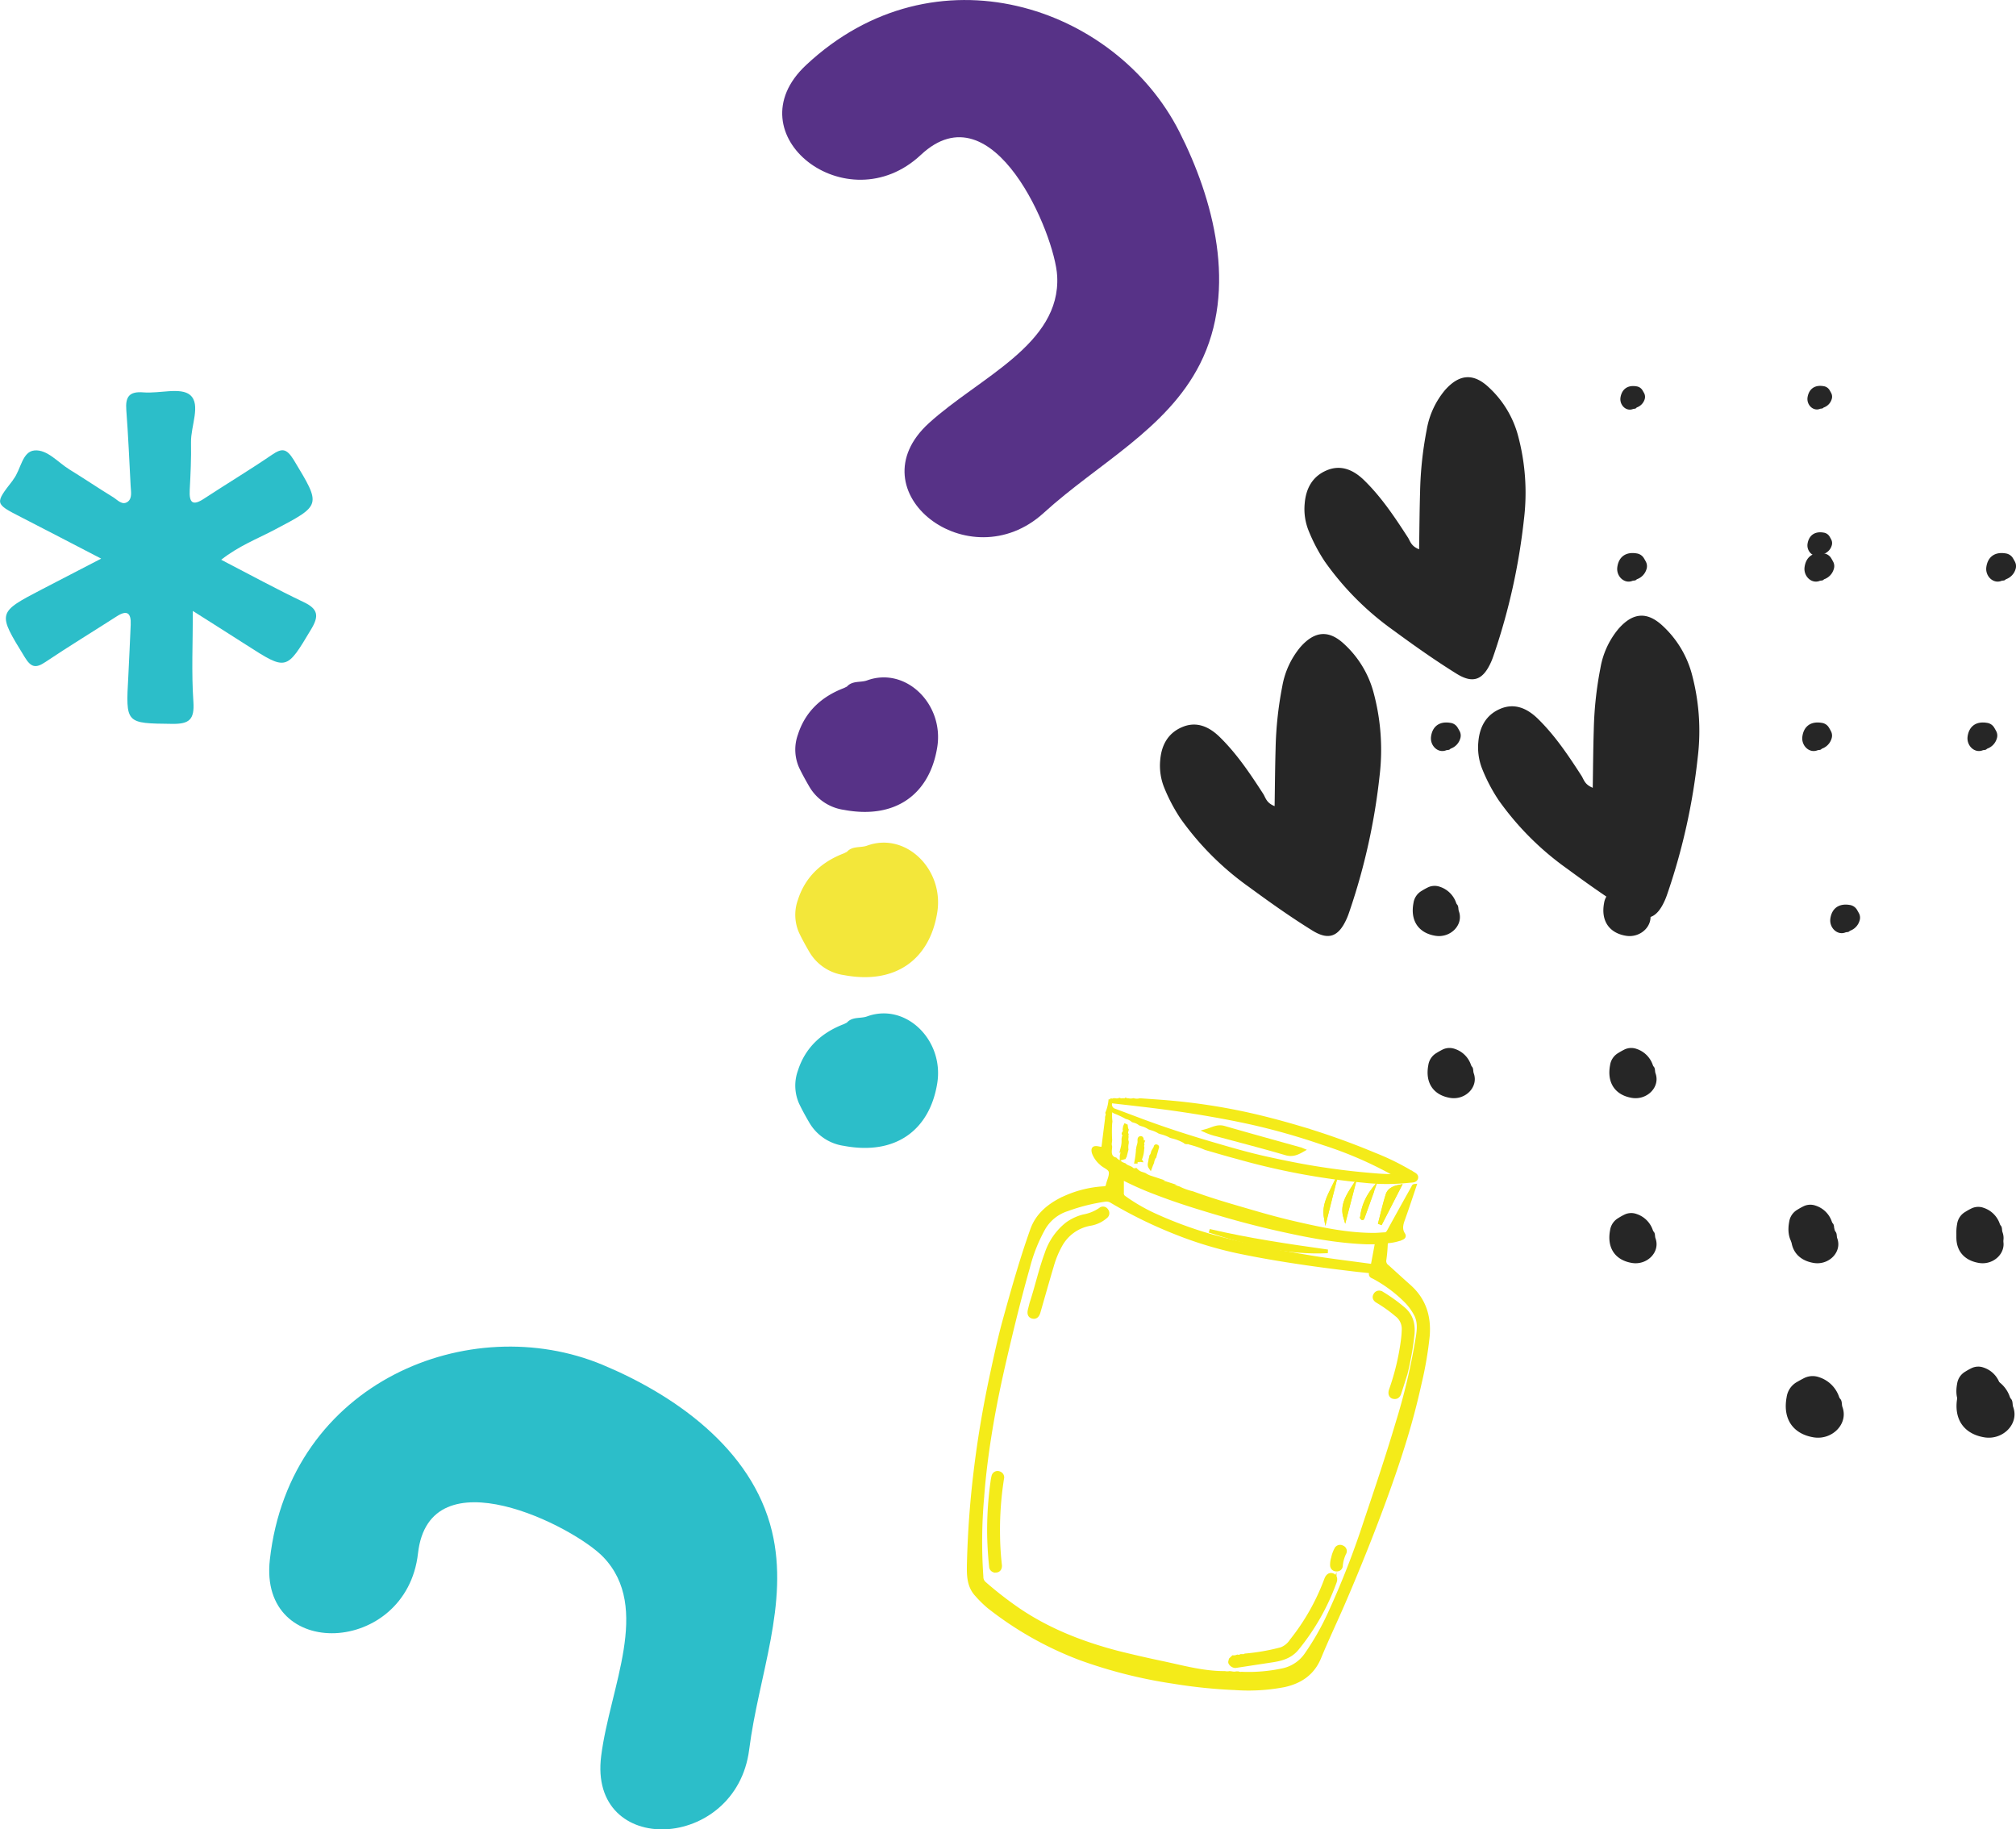
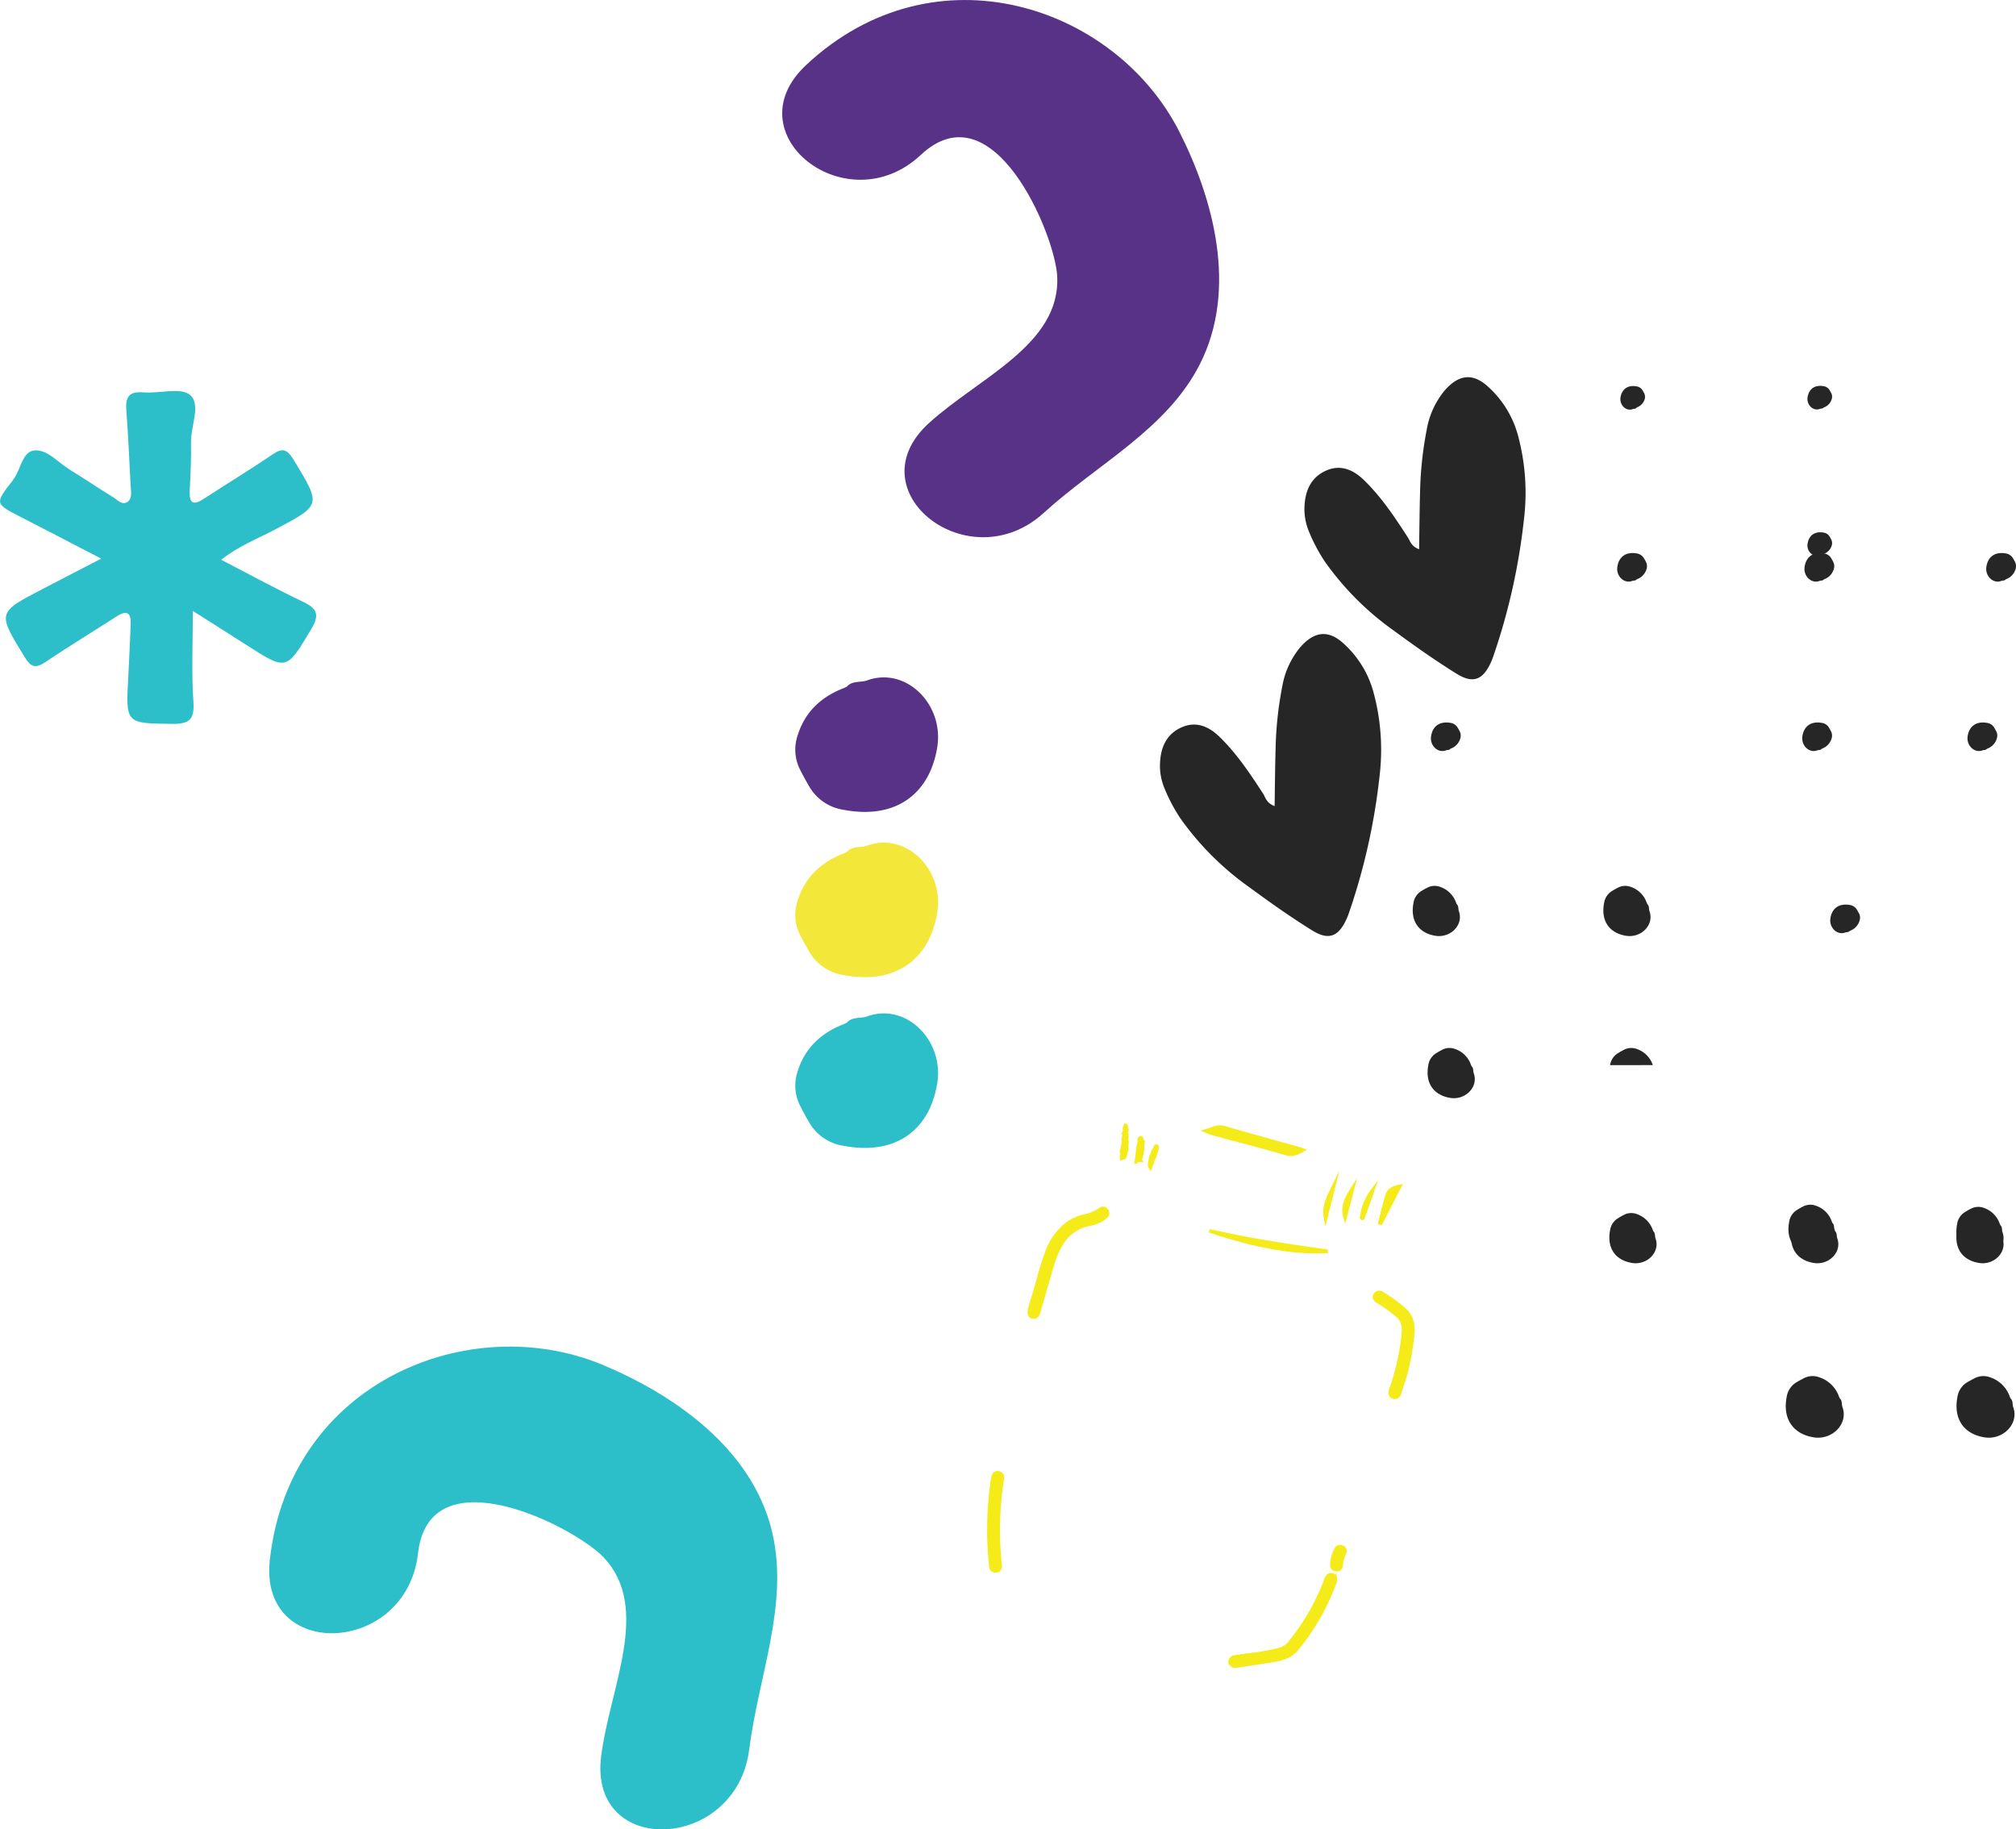
<svg xmlns="http://www.w3.org/2000/svg" id="Layer_1" data-name="Layer 1" viewBox="0 0 551.13 500.09">
  <defs>
    <style>.cls-1{fill:#262626;}.cls-2{fill:#573287;}.cls-3{fill:#f3e73a;}.cls-4{fill:#2cbec9;}.cls-5{fill:#f4eb19;stroke:#f4eb19;stroke-miterlimit:10;}</style>
  </defs>
  <title>art-1</title>
  <path class="cls-1" d="M387.84,675.21c.09-5.62.12-10.67.27-15.72a99.33,99.33,0,0,1,1.82-17,22.85,22.85,0,0,1,5-10.81c3.87-4.36,7.75-4.74,12-.71a27.71,27.71,0,0,1,7.86,12.81A60.15,60.15,0,0,1,416.53,667a171.72,171.72,0,0,1-8.06,36.5c-.27.8-.54,1.61-.88,2.38-2.21,5-4.92,6.14-9.48,3.3-5.92-3.67-11.63-7.72-17.25-11.85a79,79,0,0,1-18.76-18.75,46.83,46.83,0,0,1-4.43-8.4,16,16,0,0,1-1.11-7.46c.32-4.11,2.07-7.42,5.92-9.08,4-1.75,7.47-.15,10.37,2.69,4.72,4.62,8.35,10.08,11.92,15.59C385.42,673,385.61,674.32,387.84,675.21Z" transform="translate(-39.39 -454.84)" />
-   <path class="cls-1" d="M474.81,670.19c.09-5.62.12-10.67.28-15.72a99.33,99.33,0,0,1,1.82-17,22.66,22.66,0,0,1,5-10.8c3.87-4.37,7.75-4.75,12.05-.72a27.77,27.77,0,0,1,7.85,12.81A60,60,0,0,1,503.5,662a170.84,170.84,0,0,1-8.06,36.5c-.27.8-.54,1.61-.88,2.38-2.2,5-4.91,6.14-9.47,3.31-5.93-3.68-11.64-7.72-17.26-11.86a78.74,78.74,0,0,1-18.75-18.75,46.19,46.19,0,0,1-4.43-8.4,15.86,15.86,0,0,1-1.12-7.46c.33-4.11,2.07-7.41,5.92-9.08,4-1.74,7.47-.14,10.37,2.69,4.72,4.62,8.36,10.08,11.92,15.59C472.39,667.94,472.58,669.3,474.81,670.19Z" transform="translate(-39.39 -454.84)" />
  <path class="cls-1" d="M427.34,605c.09-5.63.12-10.68.27-15.72a99.22,99.22,0,0,1,1.82-17,22.8,22.8,0,0,1,5-10.81c3.87-4.36,7.75-4.74,12-.71a27.71,27.71,0,0,1,7.86,12.81A60.15,60.15,0,0,1,456,596.83a171.72,171.72,0,0,1-8.06,36.5c-.27.8-.54,1.61-.88,2.38-2.21,5-4.92,6.13-9.48,3.3-5.92-3.68-11.63-7.72-17.25-11.85A79,79,0,0,1,401.6,608.4a46.49,46.49,0,0,1-4.43-8.4,15.82,15.82,0,0,1-1.11-7.46c.32-4.1,2.07-7.41,5.92-9.08,4-1.74,7.47-.14,10.37,2.7,4.72,4.61,8.35,10.08,11.92,15.59C424.92,602.75,425.11,604.12,427.34,605Z" transform="translate(-39.39 -454.84)" />
  <path class="cls-2" d="M270.13,642.92c-6.13,2.33-10.59,6.43-12.6,12.71a12.12,12.12,0,0,0,.33,9.08c.84,1.75,1.79,3.46,2.77,5.15a13.06,13.06,0,0,0,9.49,6.37c14.08,2.65,23.42-4.28,25.49-17.11,1.91-11.78-8.59-22.14-19.18-18.28-1.76.64-4,0-5.51,1.69" transform="translate(-39.39 -454.84)" />
  <path class="cls-3" d="M270.13,688.1c-6.13,2.33-10.59,6.43-12.6,12.7a12.11,12.11,0,0,0,.33,9.08c.84,1.76,1.79,3.47,2.77,5.15a13.06,13.06,0,0,0,9.49,6.37c14.08,2.65,23.42-4.28,25.49-17.1,1.91-11.79-8.59-22.15-19.18-18.29-1.76.65-4,0-5.51,1.69" transform="translate(-39.39 -454.84)" />
  <path class="cls-4" d="M270.13,734.78c-6.13,2.33-10.59,6.43-12.6,12.7a12.11,12.11,0,0,0,.33,9.08c.84,1.76,1.79,3.47,2.77,5.15a13.06,13.06,0,0,0,9.49,6.37c14.08,2.65,23.42-4.28,25.49-17.1,1.91-11.79-8.59-22.15-19.18-18.29-1.76.65-4,0-5.51,1.69" transform="translate(-39.39 -454.84)" />
  <path class="cls-5" d="M421.93,779.22c-1.62.32-2.84.94-3.26,2.3-.77,2.48-1.33,5-2,7.55l.16.06Zm-14.82,8.27q1-3.82,2-7.67C407.6,782.18,406.26,784.58,407.11,787.49Zm-3.31-7.89c-1.22,2.5-2.51,5-2,7.95Q402.79,783.58,403.8,779.6Zm7.91,8.11c.12.17.16.17.19.08l2.64-7.33A14.58,14.58,0,0,0,411.71,787.71Z" transform="translate(-39.39 -454.84)" />
-   <path class="cls-5" d="M344.12,758.75l-.33-.21c-.23-.13-.52-.44-.67-.38-.33.13-.21.53-.19.82a12.58,12.58,0,0,0,.07,2.38c0,.19-.05.38-.07.57a41.88,41.88,0,0,0,0,4.62l-.06.55a2.53,2.53,0,0,0,.05,1.16l0,.35c-.17,1.31-.24,2.57,1.31,3.13a.12.12,0,0,0,.14.07c.18.16.37.31.56.46l.53.26a2.38,2.38,0,0,0,1,.62l.35.15a3.23,3.23,0,0,0,1.15.66l.56.26c.37.21.65.67,1.19.44a.69.69,0,0,0,.2,0,3.56,3.56,0,0,0,1.85,1.1l.56.2a6.3,6.3,0,0,0,1.74.82l.76.25a9.18,9.18,0,0,0,2,.86l1.12.36a11.17,11.17,0,0,0,2.77,1.09l.92.29a16.58,16.58,0,0,0,3.78,1.36c5.4,2,10.92,3.55,16.44,5.16,4.2,1.23,8.42,2.36,12.69,3.32,6.71,1.52,13.45,2.9,20.39,2.9,1,0,2-.11,3-.15.64,0,.93-.45,1.22-1q3.25-5.92,6.57-11.84c.07-.14.08-.35.39-.38-1,3-2,6-3.07,9-.54,1.46-.93,2.83,0,4.26.37.59,0,.87-.49,1.08a12.55,12.55,0,0,1-3.51.82c-.59.07-.74.29-.77.84a40.74,40.74,0,0,1-.37,4.15,1.85,1.85,0,0,0,.78,1.94c2,1.8,4,3.65,6.06,5.47,4,3.61,5.44,8.17,5,13.5a101.07,101.07,0,0,1-2.23,13q-1.66,7.51-3.89,14.86c-1.72,5.66-3.64,11.25-5.67,16.81q-3.16,8.63-6.63,17.13-2.37,5.85-4.88,11.64c-2.09,4.81-4.35,9.56-6.35,14.41-1.81,4.39-5.16,6.63-9.54,7.62a51.55,51.55,0,0,1-13.46.82,140.62,140.62,0,0,1-17-1.75,131.09,131.09,0,0,1-25.29-6.38,93.9,93.9,0,0,1-25.14-14.2,30.48,30.48,0,0,1-3.24-3.19c-2.31-2.47-2.25-5.53-2.19-8.61a261.37,261.37,0,0,1,2-26.51c1.06-8.5,2.52-16.93,4.33-25.3,1.06-4.91,2.11-9.81,3.44-14.64,2.3-8.33,4.64-16.64,7.54-24.77,1.36-3.81,4.22-6.3,7.68-8.13a30.14,30.14,0,0,1,12-3.24.93.93,0,0,0,1-.87c.26-1.19.94-2.41.79-3.53s-1.72-1.49-2.54-2.34a7,7,0,0,1-2.08-2.91c-.31-1.15,0-1.5,1.18-1.28,1.38.27,1.38.27,1.54-1.09.27-2.17.55-4.35.82-6.52l.06-.46c0-.13,0-.25,0-.38.08-.39.29-.77.09-1.19a12.08,12.08,0,0,0,.82-3.19.38.38,0,0,0,.36-.25l.07,0a.48.48,0,0,0,.58-.07l.3,0a2,2,0,0,0,1.21-.08,1.51,1.51,0,0,0,.94.08c.26,0,.52.09.76-.08.22.19.48.05.71.1a3.09,3.09,0,0,0,1.32,0,.19.19,0,0,0,.18,0,3.49,3.49,0,0,0,1.73,0c2.95.22,5.9.39,8.84.67a167.07,167.07,0,0,1,16.95,2.44c5.84,1.15,11.61,2.64,17.32,4.32a200.21,200.21,0,0,1,20.9,7.41,68,68,0,0,1,10,4.89l.09,0c.54.48,1.62.71,1.41,1.57s-1.27.72-2,.81a56.72,56.72,0,0,1-12.15,0,192.28,192.28,0,0,1-34.55-6.44c-3-.79-5.89-1.66-8.83-2.5a29.47,29.47,0,0,0-4.39-1.49c-.41-.32-1,.11-1.38-.38a13,13,0,0,0-3.51-1.35l-.32-.1a10.4,10.4,0,0,0-2.59-1l-.53-.18a8.3,8.3,0,0,0-2-.88l-.73-.24a6.6,6.6,0,0,0-2-.89l-.51-.18a4.37,4.37,0,0,0-1.59-.78l-.4-.12a3.77,3.77,0,0,0-1.69-.88l-.06-.05h-.07A25,25,0,0,0,344.12,758.75Zm35,153.61a44.53,44.53,0,0,0,10.86-.94,10.43,10.43,0,0,0,6.5-4.28,71.68,71.68,0,0,0,6.43-11.3,230.88,230.88,0,0,0,9.77-25c3-8.91,6-17.81,8.68-26.83a172.75,172.75,0,0,0,5.64-24c.29-2,.43-4-.59-5.9a15.87,15.87,0,0,0-2.48-3.43,37.38,37.38,0,0,0-8.88-6.67c-.38-.22-1-.3-.93-1s-.34-.63-.74-.68c-1.3-.14-2.6-.26-3.9-.42-5.56-.66-11.12-1.38-16.67-2.24-5.06-.78-10.11-1.66-15.13-2.72a104.31,104.31,0,0,1-16.49-5,121.93,121.93,0,0,1-17.87-8.71,2.67,2.67,0,0,0-1.75-.41,51.21,51.21,0,0,0-10.41,2.61,11.46,11.46,0,0,0-6.49,5.21,44.39,44.39,0,0,0-4.22,10.64c-2.37,8.34-4.43,16.77-6.39,25.22-1.38,5.94-2.63,11.89-3.65,17.9-1.12,6.59-2,13.21-2.49,19.87a137.22,137.22,0,0,0-.2,21.55,2.34,2.34,0,0,0,.7,1.77,100.88,100.88,0,0,0,9.2,7.17c8.32,5.69,17.55,9.28,27.21,11.82,4,1,8,1.92,12,2.76,5.75,1.2,11.43,2.84,17.39,2.81a3.36,3.36,0,0,0,1.34,0l.56.07a3,3,0,0,0,1.31,0l.39,0A2.72,2.72,0,0,0,379.13,912.36ZM421.36,776.3c-.52-.33-.74-.49-1-.63a105,105,0,0,0-19.18-8.29,182.53,182.53,0,0,0-20.05-5.69q-5.23-1.14-10.53-2.06c-5-.89-10.11-1.64-15.19-2.28-3.93-.49-7.86-.93-11.79-1.38-.21,0-.46-.15-.63.15a1.75,1.75,0,0,0,.76,2.15l8,3c6.45,2.4,13,4.5,19.61,6.42,4.75,1.39,9.51,2.77,14.36,3.83,4.54,1,9.08,1.93,13.67,2.66,5.13.82,10.28,1.45,15.46,1.86A59.27,59.27,0,0,0,421.36,776.3Zm-47.12,17.42c8.37,2.13,15.26,3.46,22.19,4.6,5.8,1,11.64,1.67,17.46,2.47.37.05.7.12.8-.37q.51-2.67,1-5.33c.11-.51-.14-.62-.55-.61-.75,0-1.51,0-2.26,0-8.26-.3-16.32-1.89-24.34-3.7-7.36-1.65-14.62-3.7-21.82-5.94-3.78-1.17-7.52-2.44-11.21-3.86a84.53,84.53,0,0,1-8.51-3.71c-.56-.29-.89-.26-.87.52,0,1,0,2.08,0,3.12a1.36,1.36,0,0,0,.63,1.31A49.69,49.69,0,0,0,355,787,110.51,110.51,0,0,0,374.24,793.72Z" transform="translate(-39.39 -454.84)" />
  <path class="cls-5" d="M421.93,779.22l-5.07,9.91-.16-.06c.64-2.52,1.2-5.07,2-7.55C419.09,780.16,420.31,779.54,421.93,779.22Z" transform="translate(-39.39 -454.84)" />
  <path class="cls-5" d="M346.78,771.1a.23.23,0,0,0-.11.17l-.66.18c0-.1,0-.21,0-.32l0-.27,0,0a4,4,0,0,0,.15-1.68l.14-.75a7.21,7.21,0,0,0,.19-2.22l.1-.51c.05-.35.36-.72-.05-1a2.54,2.54,0,0,0,.16-.28,1,1,0,0,0,.1-.89l.12-.72c.11-.24.22-.47.34-.71-.16.35,0,.69,0,1l.07.33a.07.07,0,0,0,0,.12l.08.36a1.08,1.08,0,0,0,0,1,.47.47,0,0,0,0,.51l0,.35a2.29,2.29,0,0,0,.06,1.19l0,.33a5.27,5.27,0,0,0-.08,1.77l-.48,1.88Z" transform="translate(-39.39 -454.84)" />
  <path class="cls-5" d="M351.21,771.36a.5.5,0,0,0-.1.6.67.67,0,0,0-.72.46l0,.05,0-.05-.37,0h0a26.43,26.43,0,0,0,.42-3.2.11.11,0,0,0,0-.14l.08-.41c0-.21.08-.41.13-.62a7.32,7.32,0,0,0,.21-.9c.05-.45-.16-1.19.35-1.23s.25.81.53,1.18a.86.86,0,0,0,0,.63,1.52,1.52,0,0,0,0,.87l-.06.38A7.77,7.77,0,0,1,351.21,771.36Z" transform="translate(-39.39 -454.84)" />
-   <path class="cls-5" d="M407.11,787.49c-.85-2.91.49-5.31,2-7.67Q408.1,783.66,407.11,787.49Z" transform="translate(-39.39 -454.84)" />
  <path class="cls-5" d="M403.8,779.6q-1,4-2,7.95C401.29,784.6,402.58,782.1,403.8,779.6Z" transform="translate(-39.39 -454.84)" />
  <path class="cls-5" d="M411.71,787.71a14.58,14.58,0,0,1,2.83-7.25l-2.64,7.33C411.87,787.88,411.83,787.88,411.71,787.71Z" transform="translate(-39.39 -454.84)" />
  <path class="cls-5" d="M354.65,769.56c.2-.32.4-.64.59-1,.09-.15,0-.48.33-.36s.14.35.09.53c-.16.63-.35,1.26-.53,1.89,0,.1-.05.2-.08.3a4.25,4.25,0,0,0-.65,1.69l-.15.34c-.06.14-.12.28-.17.42l-.21.56c-.48-.7,0-1.42,0-2.13.09-.33.19-.65.29-1a2.12,2.12,0,0,0,.39-1Z" transform="translate(-39.39 -454.84)" />
  <path class="cls-5" d="M347.47,763.87l-.08-.36Z" transform="translate(-39.39 -454.84)" />
  <path class="cls-5" d="M378.64,907.52h.41a1.2,1.2,0,0,0,.76-.16,57.47,57.47,0,0,0,9.83-1.72,5.66,5.66,0,0,0,2.78-2.26,60.37,60.37,0,0,0,9.49-16.78c.37-1,1-1.45,1.75-1.19s1,1,.61,2A61.92,61.92,0,0,1,394,905.49c-1.78,2.2-4.22,2.89-6.81,3.28l-10.09,1.54a1.68,1.68,0,0,1-1.43-1v-.22l.15-.59.67-.65a2.58,2.58,0,0,0,1.13-.17.17.17,0,0,0,.17,0A1.29,1.29,0,0,0,378.64,907.52Z" transform="translate(-39.39 -454.84)" />
  <path class="cls-5" d="M321.34,811.12c1.48-4.49,2.48-9.13,4.12-13.57a17.24,17.24,0,0,1,5.61-8.1,13.22,13.22,0,0,1,4.56-2.13,11.59,11.59,0,0,0,4.56-1.86,1.12,1.12,0,0,1,1.72.29,1.18,1.18,0,0,1-.23,1.68,8.63,8.63,0,0,1-4.28,2,11.53,11.53,0,0,0-8.08,5.78,26.17,26.17,0,0,0-2.31,5.58c-1.26,4.23-2.46,8.48-3.68,12.73-.31,1.06-.85,1.49-1.65,1.29s-1.06-.84-.78-1.94C321.05,812.27,321.19,811.7,321.34,811.12Z" transform="translate(-39.39 -454.84)" />
  <path class="cls-5" d="M423.65,830.44c-.4,1.22-1,3.2-1.67,5.2-.27.86-.8,1.3-1.7,1.09-.73-.18-1-.94-.68-1.89a66.7,66.7,0,0,0,3.26-13.58,27.36,27.36,0,0,0,.24-3,4.8,4.8,0,0,0-1.93-4,37.81,37.81,0,0,0-5.2-3.71c-.67-.38-1.07-1-.64-1.72a1.2,1.2,0,0,1,1.86-.4c.14.09.31.14.45.24a44.92,44.92,0,0,1,5.49,4c2.17,1.89,2.72,4.31,2.44,7.06A78.46,78.46,0,0,1,423.65,830.44Z" transform="translate(-39.39 -454.84)" />
  <path class="cls-5" d="M312.61,857.57a1.21,1.21,0,0,1,.75,1.49,90.23,90.23,0,0,0-1.07,16q.06,3.6.45,7.17c0,.21.06.42.06.63,0,.75-.35,1.32-1.14,1.37a1.21,1.21,0,0,1-1.37-1.23c-.3-2.72-.46-5.46-.53-8.2a96.09,96.09,0,0,1,.93-15,11.78,11.78,0,0,1,.27-1.44A1.18,1.18,0,0,1,312.61,857.57Z" transform="translate(-39.39 -454.84)" />
  <path class="cls-5" d="M403.8,880.71a8.8,8.8,0,0,1,.82-2.29,1.21,1.21,0,0,1,1.73-.61,1.12,1.12,0,0,1,.55,1.65,10,10,0,0,0-.92,3.39,1.09,1.09,0,0,1-1.19,1.06,1.19,1.19,0,0,1-1.28-1.1A6.17,6.17,0,0,1,403.8,880.71Z" transform="translate(-39.39 -454.84)" />
  <path class="cls-5" d="M395.51,769.23c-1.56.9-2.84,1.43-4.6.91-6.24-1.83-12.54-3.45-18.82-5.14a16.74,16.74,0,0,1-3-1c1.74-.47,3.09-1.42,4.94-.88,6.93,2,13.91,3.92,20.86,5.86C395.06,769,395.18,769.1,395.51,769.23Z" transform="translate(-39.39 -454.84)" />
  <path class="cls-5" d="M370,791.3c10.68,2.5,21.51,4.1,32.36,5.62C391.11,797.47,380.48,794.7,370,791.3Z" transform="translate(-39.39 -454.84)" />
  <path class="cls-4" d="M92.11,621.85c0,8.79-.4,16.84.15,24.82.33,4.89-1.13,6.11-5.79,6.05-12.74-.15-12.73,0-12-13,.26-4.69.42-9.38.65-14.07.16-3.29-1-4.16-3.88-2.28-6.47,4.16-13.05,8.16-19.43,12.44-2.66,1.79-3.95,1.48-5.66-1.33-7.49-12.2-7.59-12.14,4.9-18.64,5-2.6,10-5.17,16-8.29-7.83-4.06-14.9-7.75-22-11.39s-7.09-3.65-2.26-9.88c.12-.15.2-.32.31-.47,2-2.6,2.34-7.5,5.68-7.83,3.53-.35,6.47,3.29,9.64,5.23,4,2.46,7.89,5.09,11.89,7.54,1.2.74,2.49,2.35,4,1.25,1.27-.94.88-2.76.8-4.25-.37-6.94-.66-13.88-1.19-20.81-.28-3.6.78-5.16,4.66-4.84,4.37.37,10.23-1.47,12.8.73,3,2.58.15,8.46.23,12.92s-.12,8.64-.35,13c-.19,3.6.83,4.47,4,2.35,6.1-4,12.39-7.78,18.43-11.9,2.79-1.9,4-1.85,6,1.36,7.53,12.49,7.65,12.31-5.21,19.08-4.74,2.5-9.84,4.45-14.62,8.22,7.94,4.11,15.18,8.07,22.62,11.61,3.89,1.86,4.14,3.79,2,7.34-6.8,11.38-6.68,11.44-17.8,4.3C102,628.09,97.21,625.1,92.11,621.85Z" transform="translate(-39.39 -454.84)" />
  <path class="cls-4" d="M244.2,933.11c2.57-20.27,11-39.9,6.22-59.69-5.49-22.75-27-37.42-46.26-45.47-36.24-15.13-85.55,4.52-91,53.25-3.15,27.93,37.35,26.22,40.5-1.72,3.1-27.49,42.69-7.38,50.72,1.07,13.13,13.82,1.74,35.51-.64,54.29C200.15,962.77,240.66,961,244.2,933.11Z" transform="translate(-39.39 -454.84)" />
  <path class="cls-2" d="M324.72,595.05c14.85-13.53,33.67-22.84,42.71-40.7,10.39-20.52,3.65-45.21-5.64-63.51-17.47-34.43-66.89-51.15-102.07-18.18-20.16,18.89,11.24,43.42,31.41,24.52,19.84-18.59,36.65,21.7,37.27,33.13,1,18.71-21.33,27.68-35.09,40.22C272.86,589.17,304.29,613.68,324.72,595.05Z" transform="translate(-39.39 -454.84)" />
  <path class="cls-1" d="M538.12,613.17a4.17,4.17,0,0,0,2.58-2.75,2.56,2.56,0,0,0-.11-1.92c-.18-.37-.39-.72-.6-1.08a2.76,2.76,0,0,0-2-1.3c-3-.5-4.89,1-5.27,3.74-.34,2.5,1.91,4.64,4.11,3.78.36-.15.83,0,1.15-.39" transform="translate(-39.39 -454.84)" />
  <path class="cls-1" d="M538,566.22a3.46,3.46,0,0,0,2.14-2.27,2.12,2.12,0,0,0-.1-1.58c-.15-.31-.32-.6-.49-.89a2.28,2.28,0,0,0-1.67-1.08c-2.45-.41-4,.84-4.35,3.08-.29,2.07,1.57,3.84,3.39,3.13.3-.12.69,0,.95-.32" transform="translate(-39.39 -454.84)" />
  <path class="cls-1" d="M538,606.25a3.48,3.48,0,0,0,2.14-2.27,2.14,2.14,0,0,0-.1-1.59c-.15-.3-.32-.6-.49-.89a2.27,2.27,0,0,0-1.67-1.07c-2.45-.41-4,.83-4.35,3.08-.29,2.07,1.57,3.84,3.39,3.12.3-.12.69,0,.95-.31" transform="translate(-39.39 -454.84)" />
  <path class="cls-1" d="M486.85,566.22A3.45,3.45,0,0,0,489,564a2.17,2.17,0,0,0-.09-1.58c-.16-.31-.33-.6-.5-.89a2.27,2.27,0,0,0-1.67-1.08c-2.45-.41-4,.84-4.35,3.08-.28,2.07,1.57,3.84,3.39,3.13.3-.12.69,0,.95-.32" transform="translate(-39.39 -454.84)" />
  <path class="cls-1" d="M486.92,613.17a4.18,4.18,0,0,0,2.59-2.75,2.61,2.61,0,0,0-.12-1.92c-.18-.37-.39-.72-.6-1.08a2.76,2.76,0,0,0-2-1.3c-3-.5-4.89,1-5.26,3.74-.35,2.5,1.9,4.64,4.1,3.78.37-.15.84,0,1.15-.39" transform="translate(-39.39 -454.84)" />
  <path class="cls-1" d="M545.17,709.27a4.17,4.17,0,0,0,2.58-2.75,2.56,2.56,0,0,0-.11-1.92c-.19-.36-.39-.72-.6-1.07a2.76,2.76,0,0,0-2-1.31c-3-.49-4.89,1-5.27,3.74-.34,2.5,1.91,4.64,4.11,3.78.36-.15.83,0,1.14-.38" transform="translate(-39.39 -454.84)" />
  <path class="cls-1" d="M587.81,613.17a4.2,4.2,0,0,0,2.59-2.75,2.61,2.61,0,0,0-.12-1.92c-.18-.37-.39-.72-.6-1.08a2.76,2.76,0,0,0-2-1.3c-3-.5-4.89,1-5.27,3.74-.34,2.5,1.91,4.64,4.11,3.78.37-.15.84,0,1.15-.39" transform="translate(-39.39 -454.84)" />
  <path class="cls-1" d="M537.51,659.48a4.19,4.19,0,0,0,2.59-2.74,2.56,2.56,0,0,0-.12-1.92c-.18-.37-.39-.73-.6-1.08a2.7,2.7,0,0,0-2-1.3c-3-.5-4.89,1-5.26,3.73-.35,2.5,1.9,4.65,4.1,3.78.37-.14.84,0,1.15-.38" transform="translate(-39.39 -454.84)" />
  <path class="cls-1" d="M436,659.48a4.19,4.19,0,0,0,2.59-2.74,2.61,2.61,0,0,0-.11-1.92c-.19-.37-.4-.73-.61-1.08a2.7,2.7,0,0,0-2-1.3c-3-.5-4.89,1-5.26,3.73-.35,2.5,1.9,4.65,4.1,3.78.37-.14.84,0,1.15-.38" transform="translate(-39.39 -454.84)" />
  <path class="cls-1" d="M540.93,791.12a7,7,0,0,0-4.46-4.42,4.23,4.23,0,0,0-3.18.12c-.62.29-1.22.62-1.81,1a4.61,4.61,0,0,0-2.24,3.33c-.92,4.94,1.51,8.21,6,8.94,4.14.67,7.77-3,6.42-6.73-.23-.62,0-1.4-.59-1.93" transform="translate(-39.39 -454.84)" />
  <path class="cls-1" d="M540.19,788.84a6.91,6.91,0,0,0-4.45-4.42,4.25,4.25,0,0,0-3.19.12c-.61.29-1.21.62-1.81,1a4.57,4.57,0,0,0-2.23,3.33c-.93,4.93,1.5,8.21,6,8.94,4.13.67,7.77-3,6.41-6.73-.22-.62,0-1.4-.59-1.93" transform="translate(-39.39 -454.84)" />
  <path class="cls-1" d="M489.59,701.68a7,7,0,0,0-4.46-4.42,4.23,4.23,0,0,0-3.18.12c-.62.3-1.22.63-1.81,1a4.59,4.59,0,0,0-2.23,3.33c-.93,4.94,1.5,8.22,6,8.94,4.13.67,7.77-3,6.41-6.73-.22-.61,0-1.39-.59-1.93" transform="translate(-39.39 -454.84)" />
  <path class="cls-1" d="M437.48,701.68a7,7,0,0,0-4.45-4.42,4.25,4.25,0,0,0-3.19.12c-.62.3-1.22.63-1.81,1a4.59,4.59,0,0,0-2.23,3.33c-.93,4.94,1.5,8.22,6,8.94,4.13.67,7.77-3,6.41-6.73-.22-.61,0-1.39-.59-1.93" transform="translate(-39.39 -454.84)" />
  <path class="cls-1" d="M491.24,791.12a7,7,0,0,0-4.46-4.42,4.25,4.25,0,0,0-3.19.12c-.61.29-1.21.62-1.8,1a4.58,4.58,0,0,0-2.24,3.33c-.93,4.94,1.5,8.21,6,8.94,4.14.67,7.77-3,6.42-6.73-.23-.62,0-1.4-.6-1.93" transform="translate(-39.39 -454.84)" />
  <path class="cls-1" d="M441.54,746a6.94,6.94,0,0,0-4.45-4.43,4.3,4.3,0,0,0-3.19.12c-.61.3-1.21.63-1.8,1a4.6,4.6,0,0,0-2.24,3.33c-.93,4.94,1.5,8.22,6,8.95,4.14.66,7.77-3,6.42-6.73-.23-.62,0-1.4-.6-1.94" transform="translate(-39.39 -454.84)" />
  <path class="cls-1" d="M586.1,791.12a7,7,0,0,0-4.45-4.42,4.25,4.25,0,0,0-3.19.12c-.62.29-1.22.62-1.81,1a4.57,4.57,0,0,0-2.23,3.33c-.93,4.94,1.5,8.21,6,8.94,4.13.67,7.77-3,6.41-6.73-.22-.62,0-1.4-.59-1.93" transform="translate(-39.39 -454.84)" />
  <path class="cls-1" d="M542.18,836.76a8.53,8.53,0,0,0-5.47-5.43,5.22,5.22,0,0,0-3.92.14c-.76.37-1.49.78-2.22,1.2a5.63,5.63,0,0,0-2.75,4.09c-1.14,6.07,1.85,10.1,7.38,11,5.08.82,9.54-3.71,7.88-8.27-.28-.76,0-1.72-.73-2.38" transform="translate(-39.39 -454.84)" />
  <path class="cls-1" d="M588.86,836.76a8.53,8.53,0,0,0-5.47-5.43,5.22,5.22,0,0,0-3.92.14c-.76.37-1.49.78-2.22,1.2a5.63,5.63,0,0,0-2.75,4.09c-1.14,6.07,1.85,10.1,7.38,11,5.08.82,9.54-3.71,7.88-8.27-.28-.76,0-1.72-.73-2.38" transform="translate(-39.39 -454.84)" />
-   <path class="cls-1" d="M491.24,746a7,7,0,0,0-4.46-4.43,4.3,4.3,0,0,0-3.19.12c-.61.3-1.21.63-1.8,1a4.6,4.6,0,0,0-2.24,3.33c-.93,4.94,1.5,8.22,6,8.95,4.14.66,7.77-3,6.42-6.73-.23-.62,0-1.4-.6-1.94" transform="translate(-39.39 -454.84)" />
-   <path class="cls-1" d="M586.1,833.1a7,7,0,0,0-4.45-4.42,4.25,4.25,0,0,0-3.19.12c-.62.29-1.22.63-1.81,1a4.57,4.57,0,0,0-2.23,3.33c-.93,4.94,1.5,8.21,6,8.94,4.13.67,7.77-3,6.41-6.73-.22-.62,0-1.4-.59-1.93" transform="translate(-39.39 -454.84)" />
+   <path class="cls-1" d="M491.24,746a7,7,0,0,0-4.46-4.43,4.3,4.3,0,0,0-3.19.12c-.61.3-1.21.63-1.8,1a4.6,4.6,0,0,0-2.24,3.33" transform="translate(-39.39 -454.84)" />
  <path class="cls-1" d="M586.1,789.43a7,7,0,0,0-4.45-4.42,4.25,4.25,0,0,0-3.19.12c-.62.29-1.22.63-1.81,1a4.57,4.57,0,0,0-2.23,3.33c-.93,4.94,1.5,8.22,6,8.94,4.13.67,7.77-3,6.41-6.73-.22-.61,0-1.39-.59-1.93" transform="translate(-39.39 -454.84)" />
  <path class="cls-1" d="M582.69,659.48a4.17,4.17,0,0,0,2.58-2.74,2.56,2.56,0,0,0-.11-1.92q-.28-.55-.6-1.08a2.72,2.72,0,0,0-2-1.3c-3-.5-4.89,1-5.27,3.73-.34,2.5,1.91,4.65,4.11,3.78.36-.14.83,0,1.14-.38" transform="translate(-39.39 -454.84)" />
</svg>